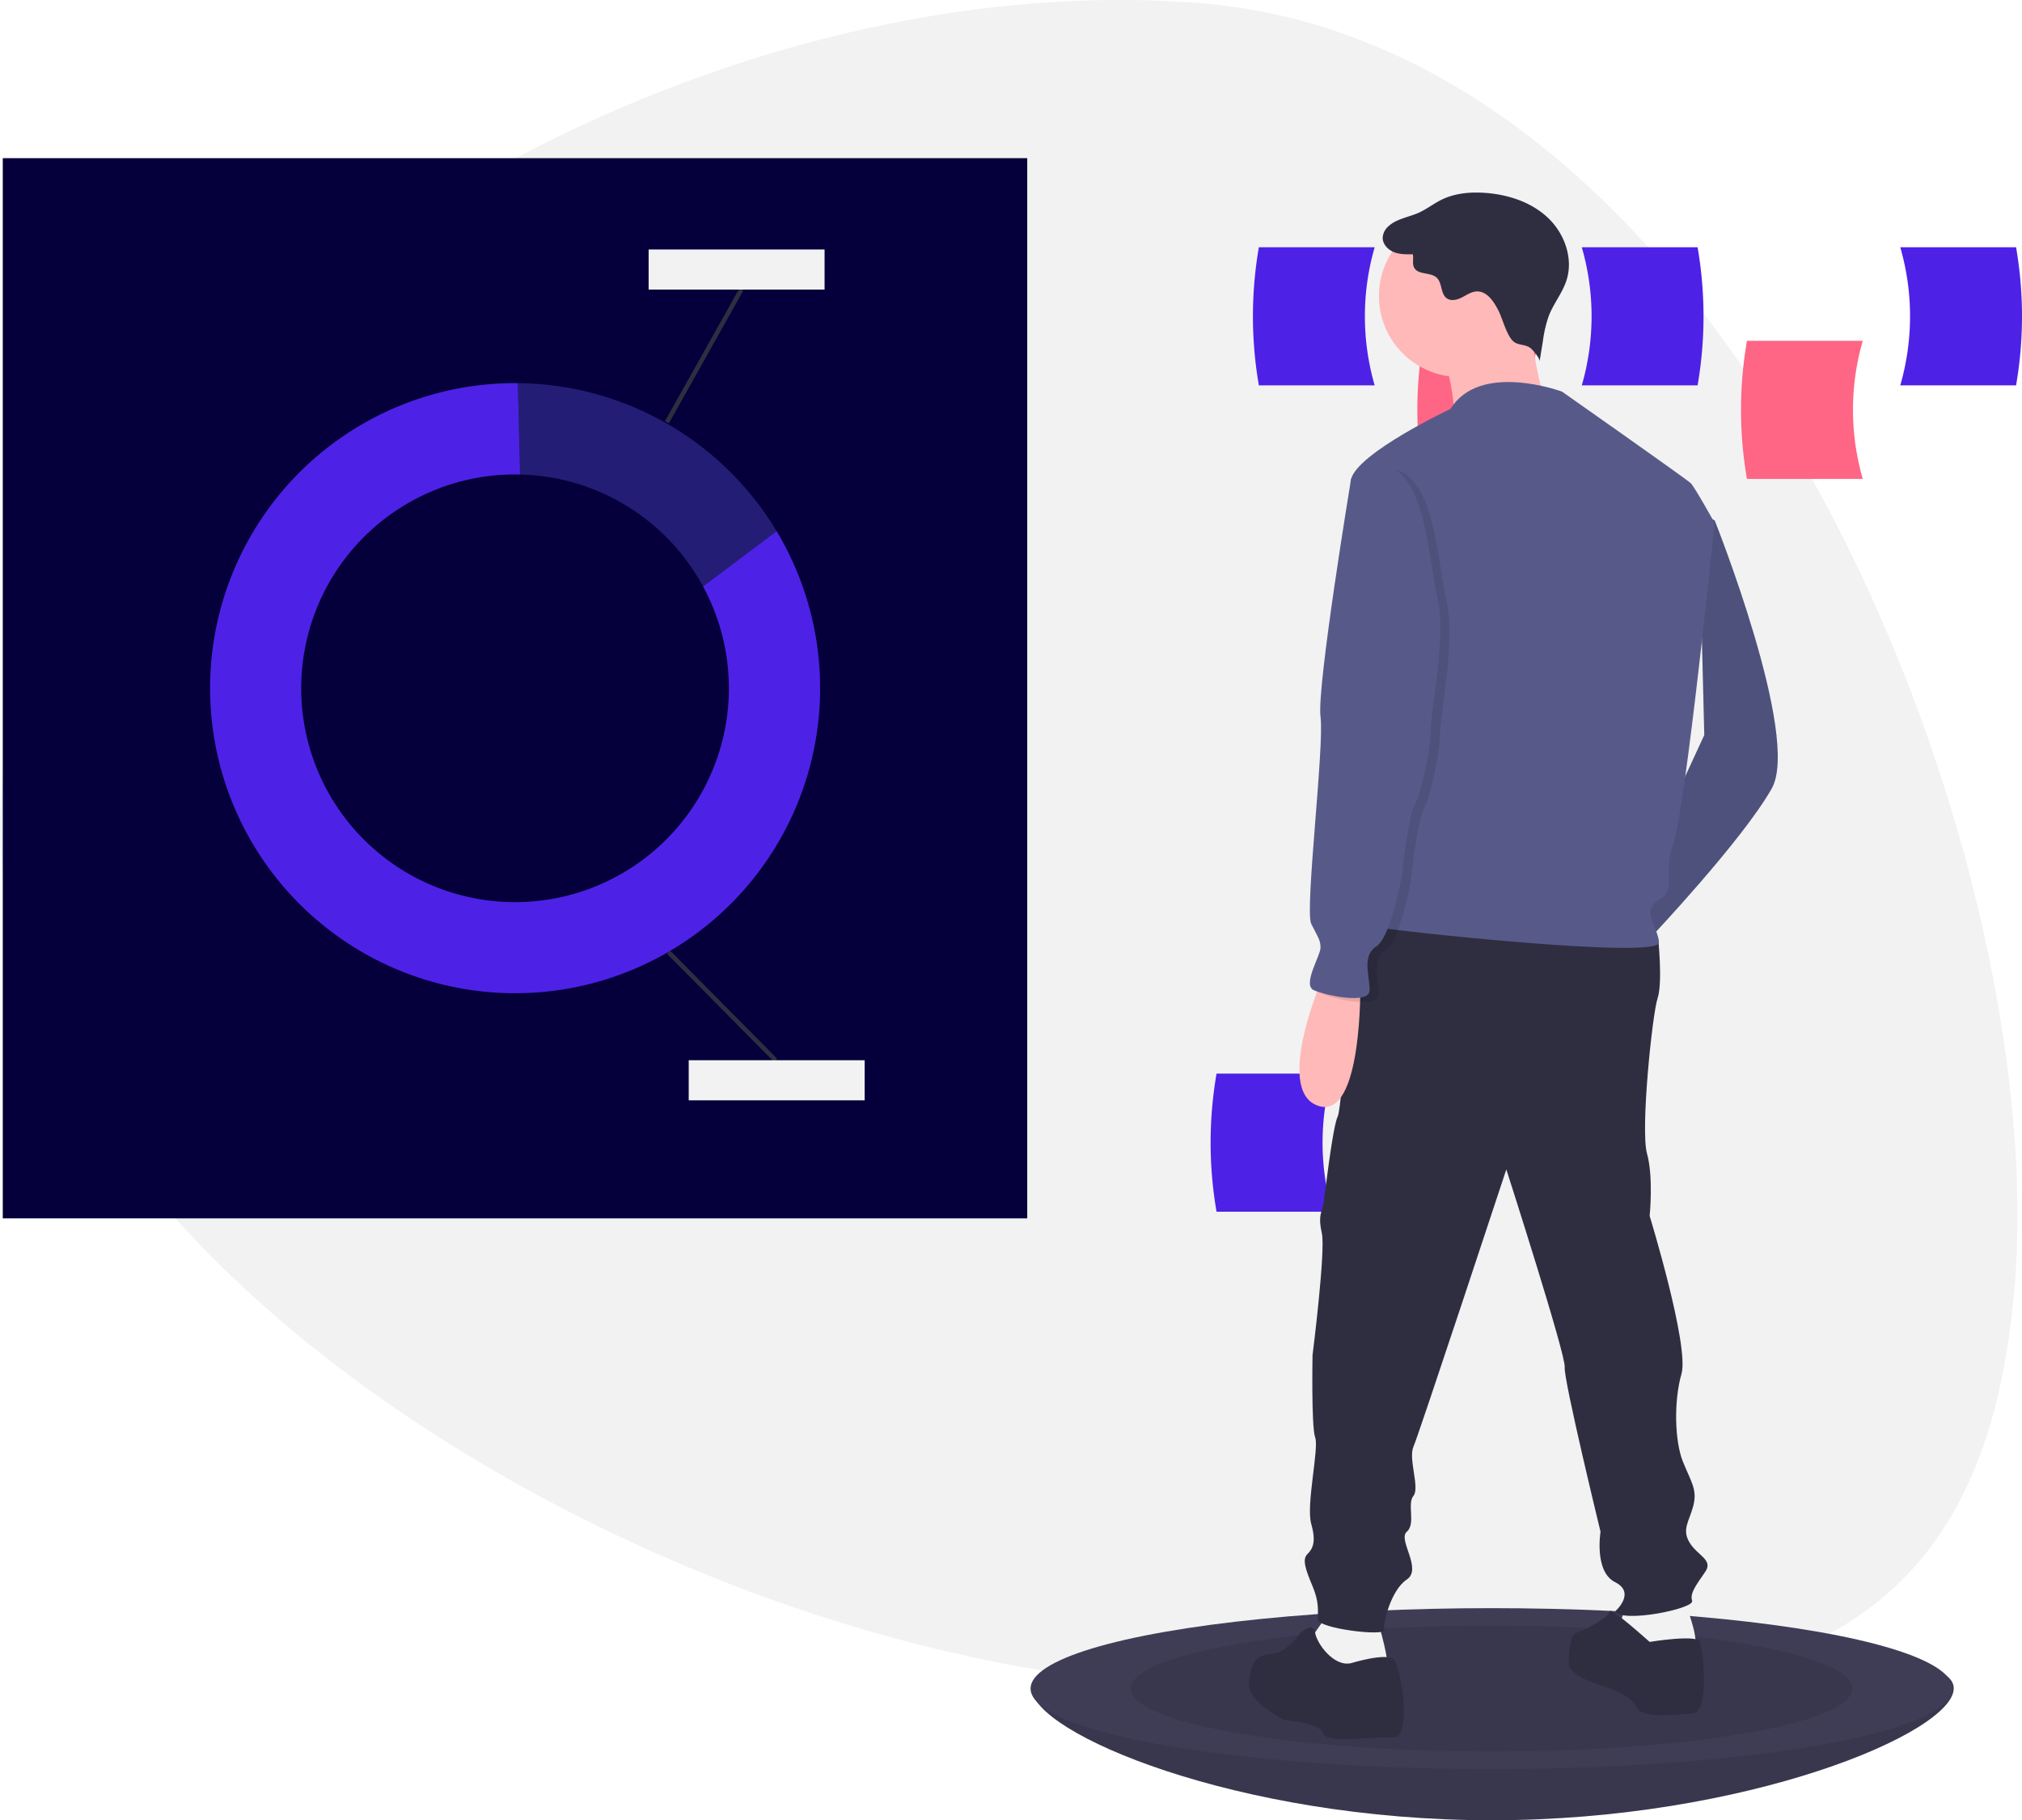
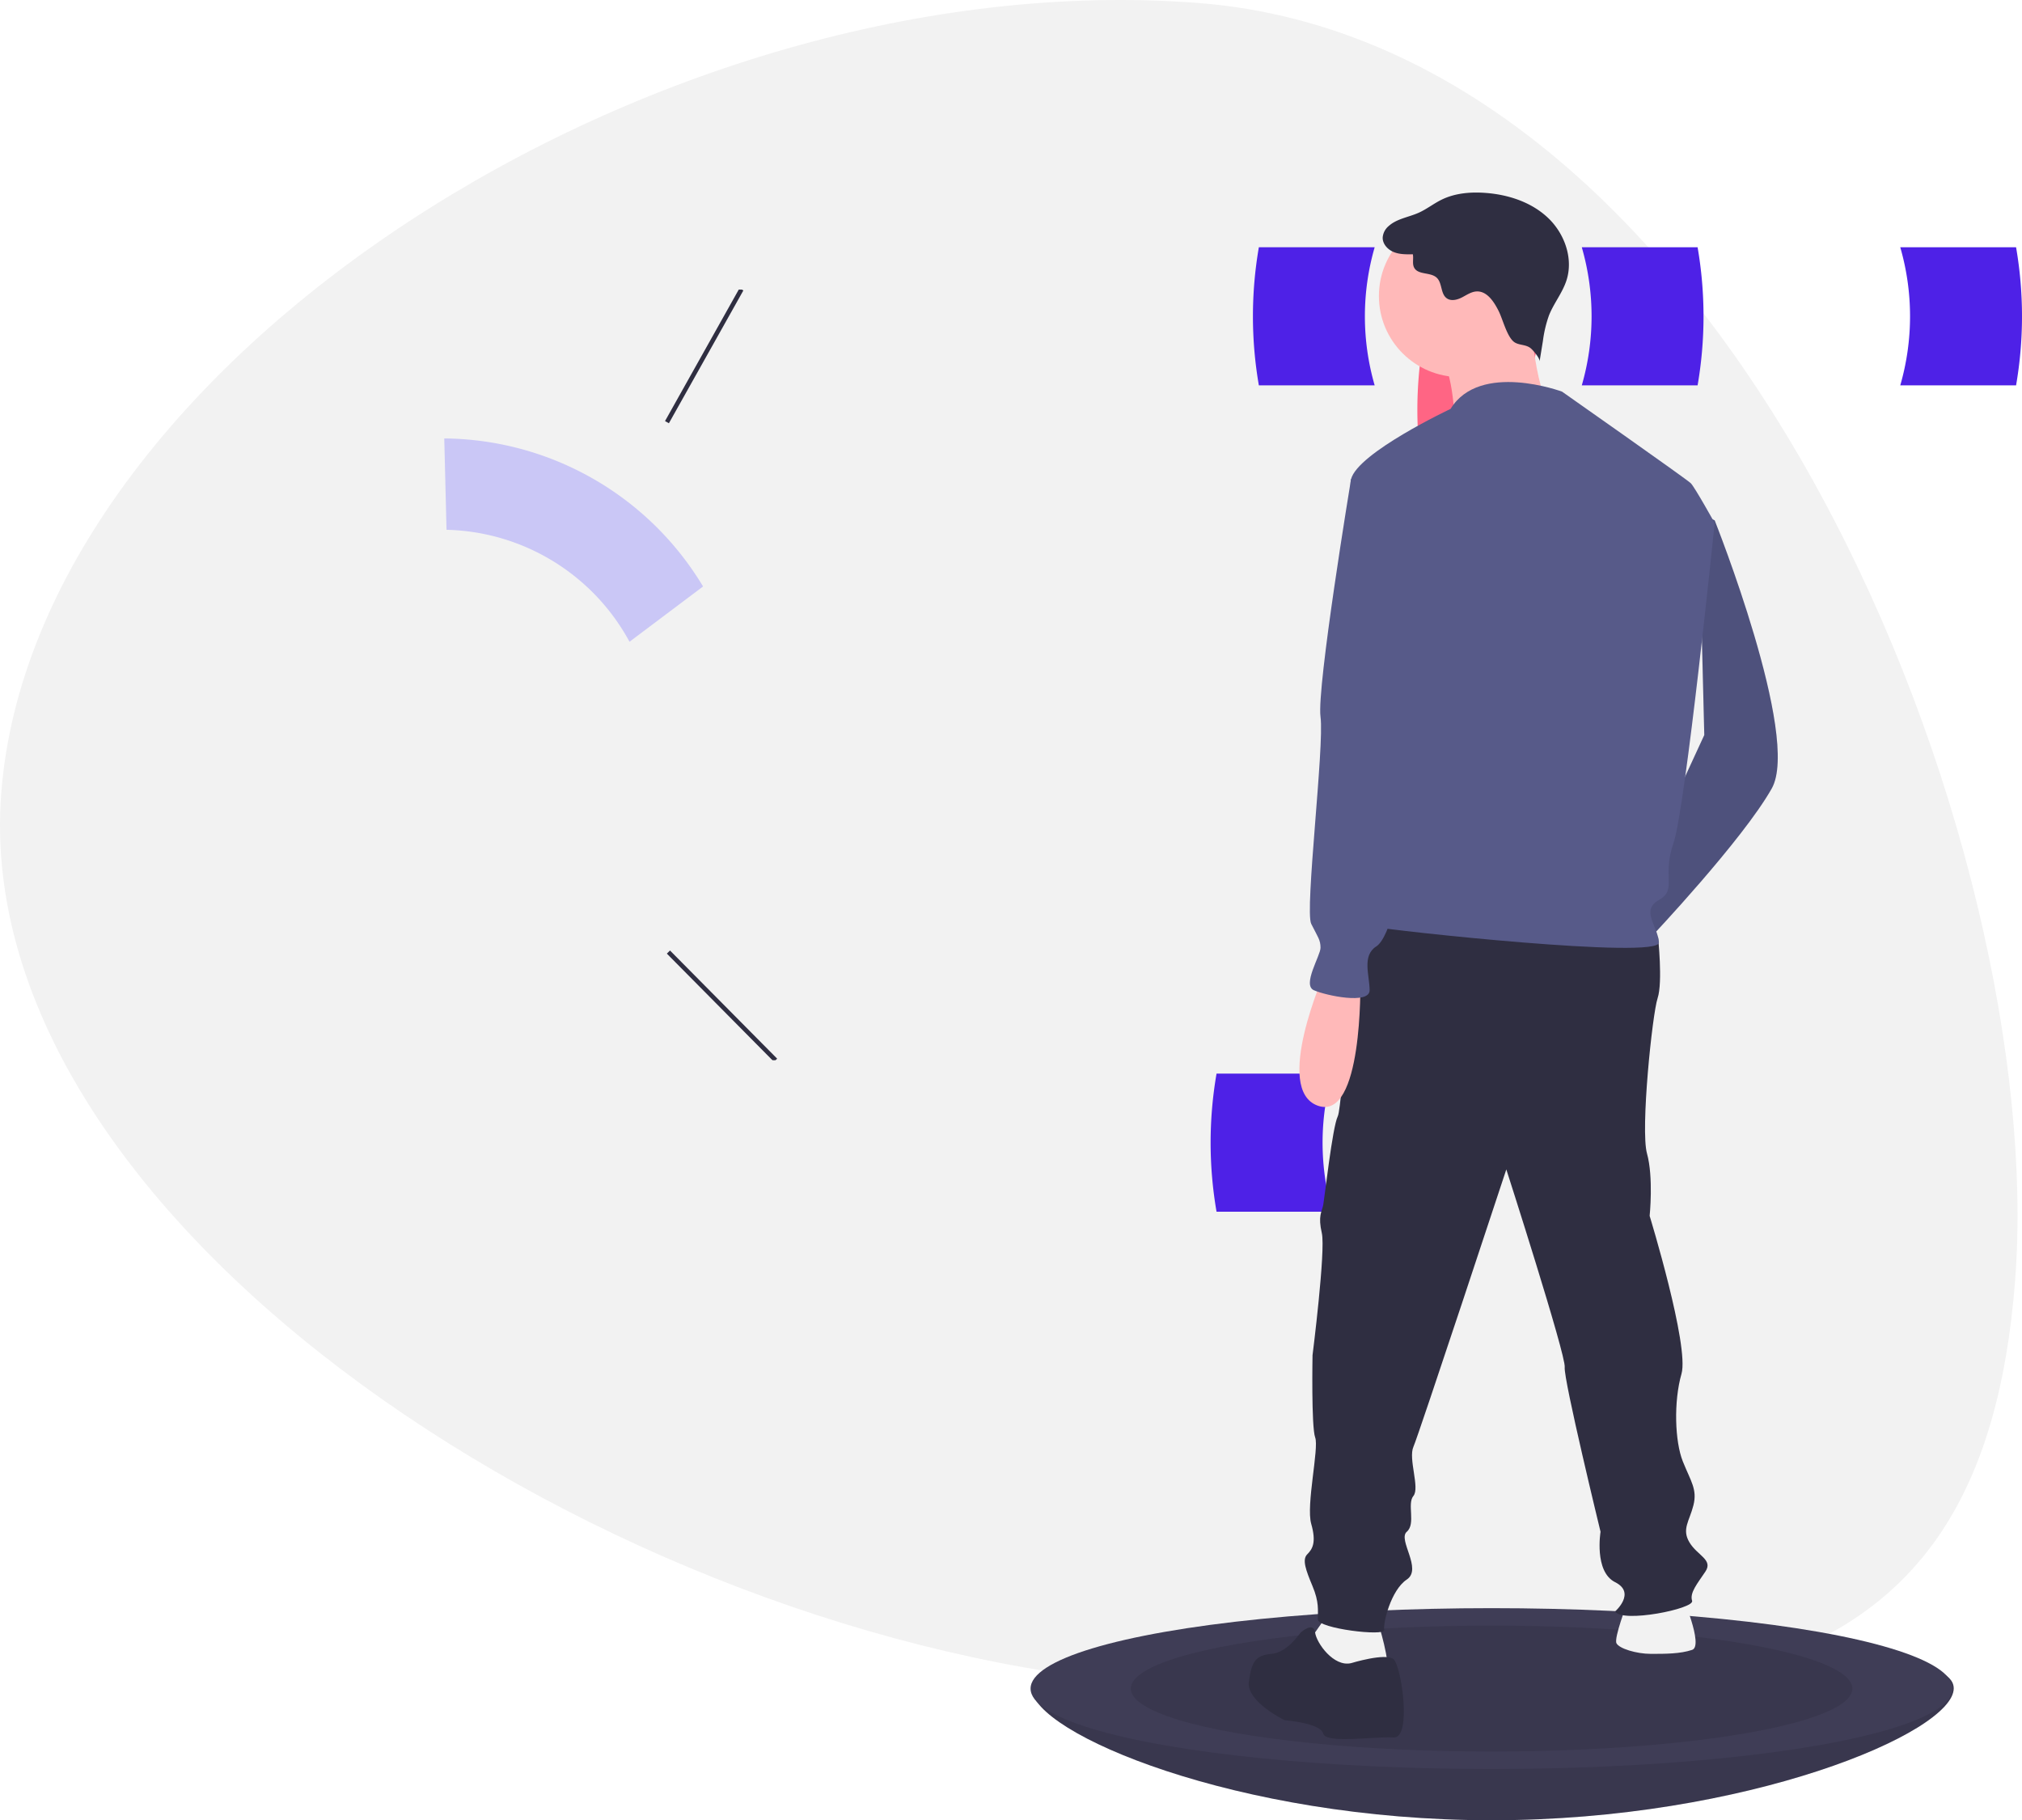
<svg xmlns="http://www.w3.org/2000/svg" width="907.907" height="817.223" viewBox="0 0 907.907 817.223">
  <g transform="translate(0 0)">
    <path d="M634.671,797.326C392.272,778.88,103.2,591.06,117.917,397.669S412.6,24.247,655,42.693s381.932,379.862,367.215,573.253S877.07,815.773,634.671,797.326Z" transform="translate(-117.377 -41.388)" fill="#f2f2f2" />
-     <path d="M0,0H460V476H0Z" transform="translate(1.245 71.008)" fill="#05003b" />
    <path d="M350.9,254.425c-.757-.018-1.516-.029-2.278-.029a95.95,95.95,0,1,0,84.443,50.3l-79.443,59.7Z" transform="translate(-117.377 -41.388)" fill="none" />
-     <path d="M433.066,304.693a96.013,96.013,0,1,1-84.443-50.3c.762,0,1.521.011,2.278.029l-1.015-41.013c-.421,0-.841-.016-1.263-.016a136.961,136.961,0,1,0,117.471,66.476Z" transform="translate(-117.377 -41.388)" fill="#4e21e7" />
-     <path d="M433.066,304.693l33.028-24.821a136.919,136.919,0,0,0-116.208-66.46l1.015,41.013a95.986,95.986,0,0,1,82.165,50.268Z" transform="translate(-117.377 -41.388)" fill="#6c63ff" opacity="0.3" />
+     <path d="M433.066,304.693a136.919,136.919,0,0,0-116.208-66.46l1.015,41.013a95.986,95.986,0,0,1,82.165,50.268Z" transform="translate(-117.377 -41.388)" fill="#6c63ff" opacity="0.3" />
    <path d="M47.4,49.267-.71.7.71-.7,48.82,47.86Z" transform="translate(300.136 427.444)" fill="#2f2e41" />
    <path d="M.872,60.112l-1.744-.978L32.565-.489,34.31.489Z" transform="translate(299.472 129.915)" fill="#2f2e41" />
    <rect width="79" height="18" transform="translate(309.245 476.008)" fill="#f2f2f2" />
    <rect width="79" height="18" transform="translate(291.245 112.008)" fill="#f2f2f2" />
    <path d="M808.453,256.4h-52a181.869,181.869,0,0,1,0-62h52A111.559,111.559,0,0,0,808.453,256.4Z" transform="translate(-117.377 -41.388)" fill="#ff6584" />
-     <path d="M953.784,256.4h-52a181.872,181.872,0,0,1,0-62h52A111.559,111.559,0,0,0,953.784,256.4Z" transform="translate(-117.377 -41.388)" fill="#ff6584" />
    <path d="M734.623,214.4h-52a181.871,181.871,0,0,1,0-62h52a111.559,111.559,0,0,0,0,62Z" transform="translate(-117.377 -41.388)" fill="#4e21e7" />
    <path d="M827.623,214.4h52a181.871,181.871,0,0,0,0-62h-52a111.558,111.558,0,0,1,0,62Z" transform="translate(-117.377 -41.388)" fill="#4e21e7" />
    <path d="M970.623,214.4h52a181.871,181.871,0,0,0,0-62h-52a111.559,111.559,0,0,1,0,62Z" transform="translate(-117.377 -41.388)" fill="#4e21e7" />
    <path d="M994.623,799.4c0,19.942-93.177,59.215-207.5,59.215s-206.5-39.274-206.5-59.215,92.177-13,206.5-13S994.623,779.454,994.623,799.4Z" transform="translate(-117.377 -41.388)" fill="#3f3d56" />
    <path d="M994.623,799.4c0,19.942-93.177,59.215-207.5,59.215s-206.5-39.274-206.5-59.215,92.177-13,206.5-13S994.623,779.454,994.623,799.4Z" transform="translate(-117.377 -41.388)" opacity="0.1" />
    <ellipse cx="207" cy="36.108" rx="207" ry="36.108" transform="translate(462.745 722.008)" fill="#3f3d56" />
    <ellipse cx="162" cy="28.258" rx="162" ry="28.258" transform="translate(507.745 729.857)" opacity="0.1" />
    <path d="M715.623,585.4h-52a181.87,181.87,0,0,1,0-62h52a111.558,111.558,0,0,0,0,62Z" transform="translate(-117.377 -41.388)" fill="#4e21e7" />
    <path d="M880.139,271.444l7.151,3.575s38.734,97.132,25.624,120.372-54.227,66.741-54.227,66.741l-7.747-22.048L882.623,371.4Z" transform="translate(-117.377 -41.388)" fill="#575a89" />
    <path d="M880.139,271.444l7.151,3.575s38.734,97.132,25.624,120.372-54.227,66.741-54.227,66.741l-7.747-22.048L882.623,371.4Z" transform="translate(-117.377 -41.388)" opacity="0.1" />
    <path d="M872.393,757.1s10.13,23.24,4.767,25.028-11.918,1.788-18.473,1.788-14.3-2.384-15.493-4.767,4.767-17.877,4.767-17.877Z" transform="translate(-117.377 -41.388)" fill="#f2f2f2" />
    <path d="M735.931,769.022s6.555,20.857,3.575,22.048-12.514,6.555-17.877,4.767-13.706-5.959-15.493-7.747,0-11.322,0-11.322l8.343-11.918Z" transform="translate(-117.377 -41.388)" fill="#f2f2f2" />
    <path d="M853.324,459.153l8.542,2.98s2.184,20.261-.2,27.411-7.747,58.994-4.767,69.721,1.192,28.007,1.192,28.007,17.877,58.4,14.3,70.912-2.979,30.391.6,39.33,6.555,12.514,4.767,19.665-5.363,10.726-1.788,16.685,10.726,7.747,7.151,13.11-7.151,9.534-5.959,13.11-31.583,10.13-34.562,4.767c0,0,9.534-8.343,0-13.11s-6.555-22.644-6.555-22.644-16.685-68.529-16.089-73.892-26.22-88.789-26.22-88.789S754.4,685.6,752.02,690.959s2.979,18.473,0,22.048,1.192,12.514-2.979,16.089,7.151,16.685,0,21.452-10.726,19.665-10.13,22.644-29.8-.6-29.8-4.767.6-7.747-2.384-14.9-4.767-11.918-2.384-14.3,4.171-5.363,1.788-13.706,3.575-33.966,1.788-38.734-1.192-36.946-1.192-36.946,5.959-47.076,4.171-54.823,0-9.534.6-12.514,4.171-35.158,6.555-39.925,5.363-86.406,19.069-90.577S853.324,459.153,853.324,459.153Z" transform="translate(-117.377 -41.388)" fill="#2f2e41" />
-     <path d="M858.091,778.556s21.452-3.575,22.644,0,4.767,31.583-3.575,32.179-22.644,2.384-25.028-2.979-13.706-8.939-13.706-8.939-16.685-4.767-16.685-10.13.6-13.706,3.575-14.3,14.9-7.151,14.9-9.534S858.091,778.556,858.091,778.556Z" transform="translate(-117.377 -41.388)" fill="#2f2e41" />
    <path d="M724.013,788.091s15.493-4.767,19.069-1.788,8.343,35.754,0,35.158-30.391,2.979-31.583-1.788-17.281-5.959-17.281-5.959-17.281-8.343-16.089-17.281,2.979-11.918,10.13-12.514,12.514-8.939,13.11-9.534,5.85-4.952,6.5-.092S716.266,789.878,724.013,788.091Z" transform="translate(-117.377 -41.388)" fill="#2f2e41" />
    <circle cx="36.35" cy="36.35" r="36.35" transform="translate(619.15 96.573)" fill="#ffb9b9" />
    <path d="M804.46,182.654s2.384,39.925,11.322,43.5-45.289,3.575-45.289,3.575-.6-25.028-8.343-30.987S804.46,182.654,804.46,182.654Z" transform="translate(-117.377 -41.388)" fill="#ffb9b9" />
    <path d="M818.761,217.217s-36.946-13.706-50.056,7.747c0,0-41.713,19.665-44.693,31.583s25.028,101.3,25.028,101.3,0,73.892-5.959,81.639-17.281,16.089-9.534,17.877,129.311,14.9,128.715,7.151-8.343-14.3,0-19.069,1.192-10.13,6.555-25.624S887.29,276.211,887.29,276.211s-8.939-16.089-10.726-17.877S818.761,217.217,818.761,217.217Z" transform="translate(-117.377 -41.388)" fill="#575a89" />
    <path d="M712.095,478.222s-23.24,52.439-2.979,59.59,19.069-55.419,19.069-55.419Z" transform="translate(-117.377 -41.388)" fill="#ffb9b9" />
    <path d="M790.313,181.072c-2.107-4.222-5.261-9.092-9.973-8.835-2.382.13-4.437,1.612-6.56,2.7s-4.844,1.763-6.785.376c-2.84-2.028-1.959-6.84-4.5-9.233-2.773-2.612-8.35-1.154-10.139-4.517-.955-1.8-.184-4.024-.6-6.015-2.9.054-5.9.093-8.588-1s-5.02-3.617-4.945-6.519a7.456,7.456,0,0,1,2.663-5.127c3.663-3.331,8.962-3.97,13.482-5.99,3.6-1.608,6.725-4.113,10.261-5.852,6.085-2.993,13.105-3.573,19.867-3.057,10.252.783,20.62,4.186,28.054,11.289s11.369,18.309,8.163,28.078c-1.817,5.536-5.667,10.189-7.816,15.6a54.616,54.616,0,0,0-2.723,11.446l-1.509,9.256c.235-1.44-2.928-5.053-3.965-5.913-2.262-1.875-5.553-1.239-7.654-2.976C793.939,192.22,792.141,184.735,790.313,181.072Z" transform="translate(-117.377 -41.388)" fill="#2f2e41" />
-     <path d="M737.719,252.375l-9.534,5.959S712.691,351.89,714.479,365s-7.151,87-4.171,92.961,4.171,7.151,4.171,10.726-8.343,16.685-2.979,19.069,25.028,6.555,25.028,0-3.575-15.493,2.979-19.665S750.829,437.1,750.829,437.1s2.979-27.411,5.959-32.775,7.151-25.028,7.151-33.371,7.151-42.309,2.979-59.59S761.555,247.608,737.719,252.375Z" transform="translate(-117.377 -41.388)" opacity="0.1" />
    <path d="M733.547,250.587l-9.534,5.959S708.52,350.1,710.307,363.213s-7.151,87-4.171,92.961,4.171,7.151,4.171,10.726-8.343,16.685-2.979,19.069,25.028,6.555,25.028,0-3.575-15.493,2.979-19.665,11.322-30.987,11.322-30.987,2.979-27.411,5.959-32.775,7.151-25.028,7.151-33.371,7.151-42.309,2.979-59.59S757.384,245.82,733.547,250.587Z" transform="translate(-117.377 -41.388)" fill="#575a89" />
  </g>
</svg>